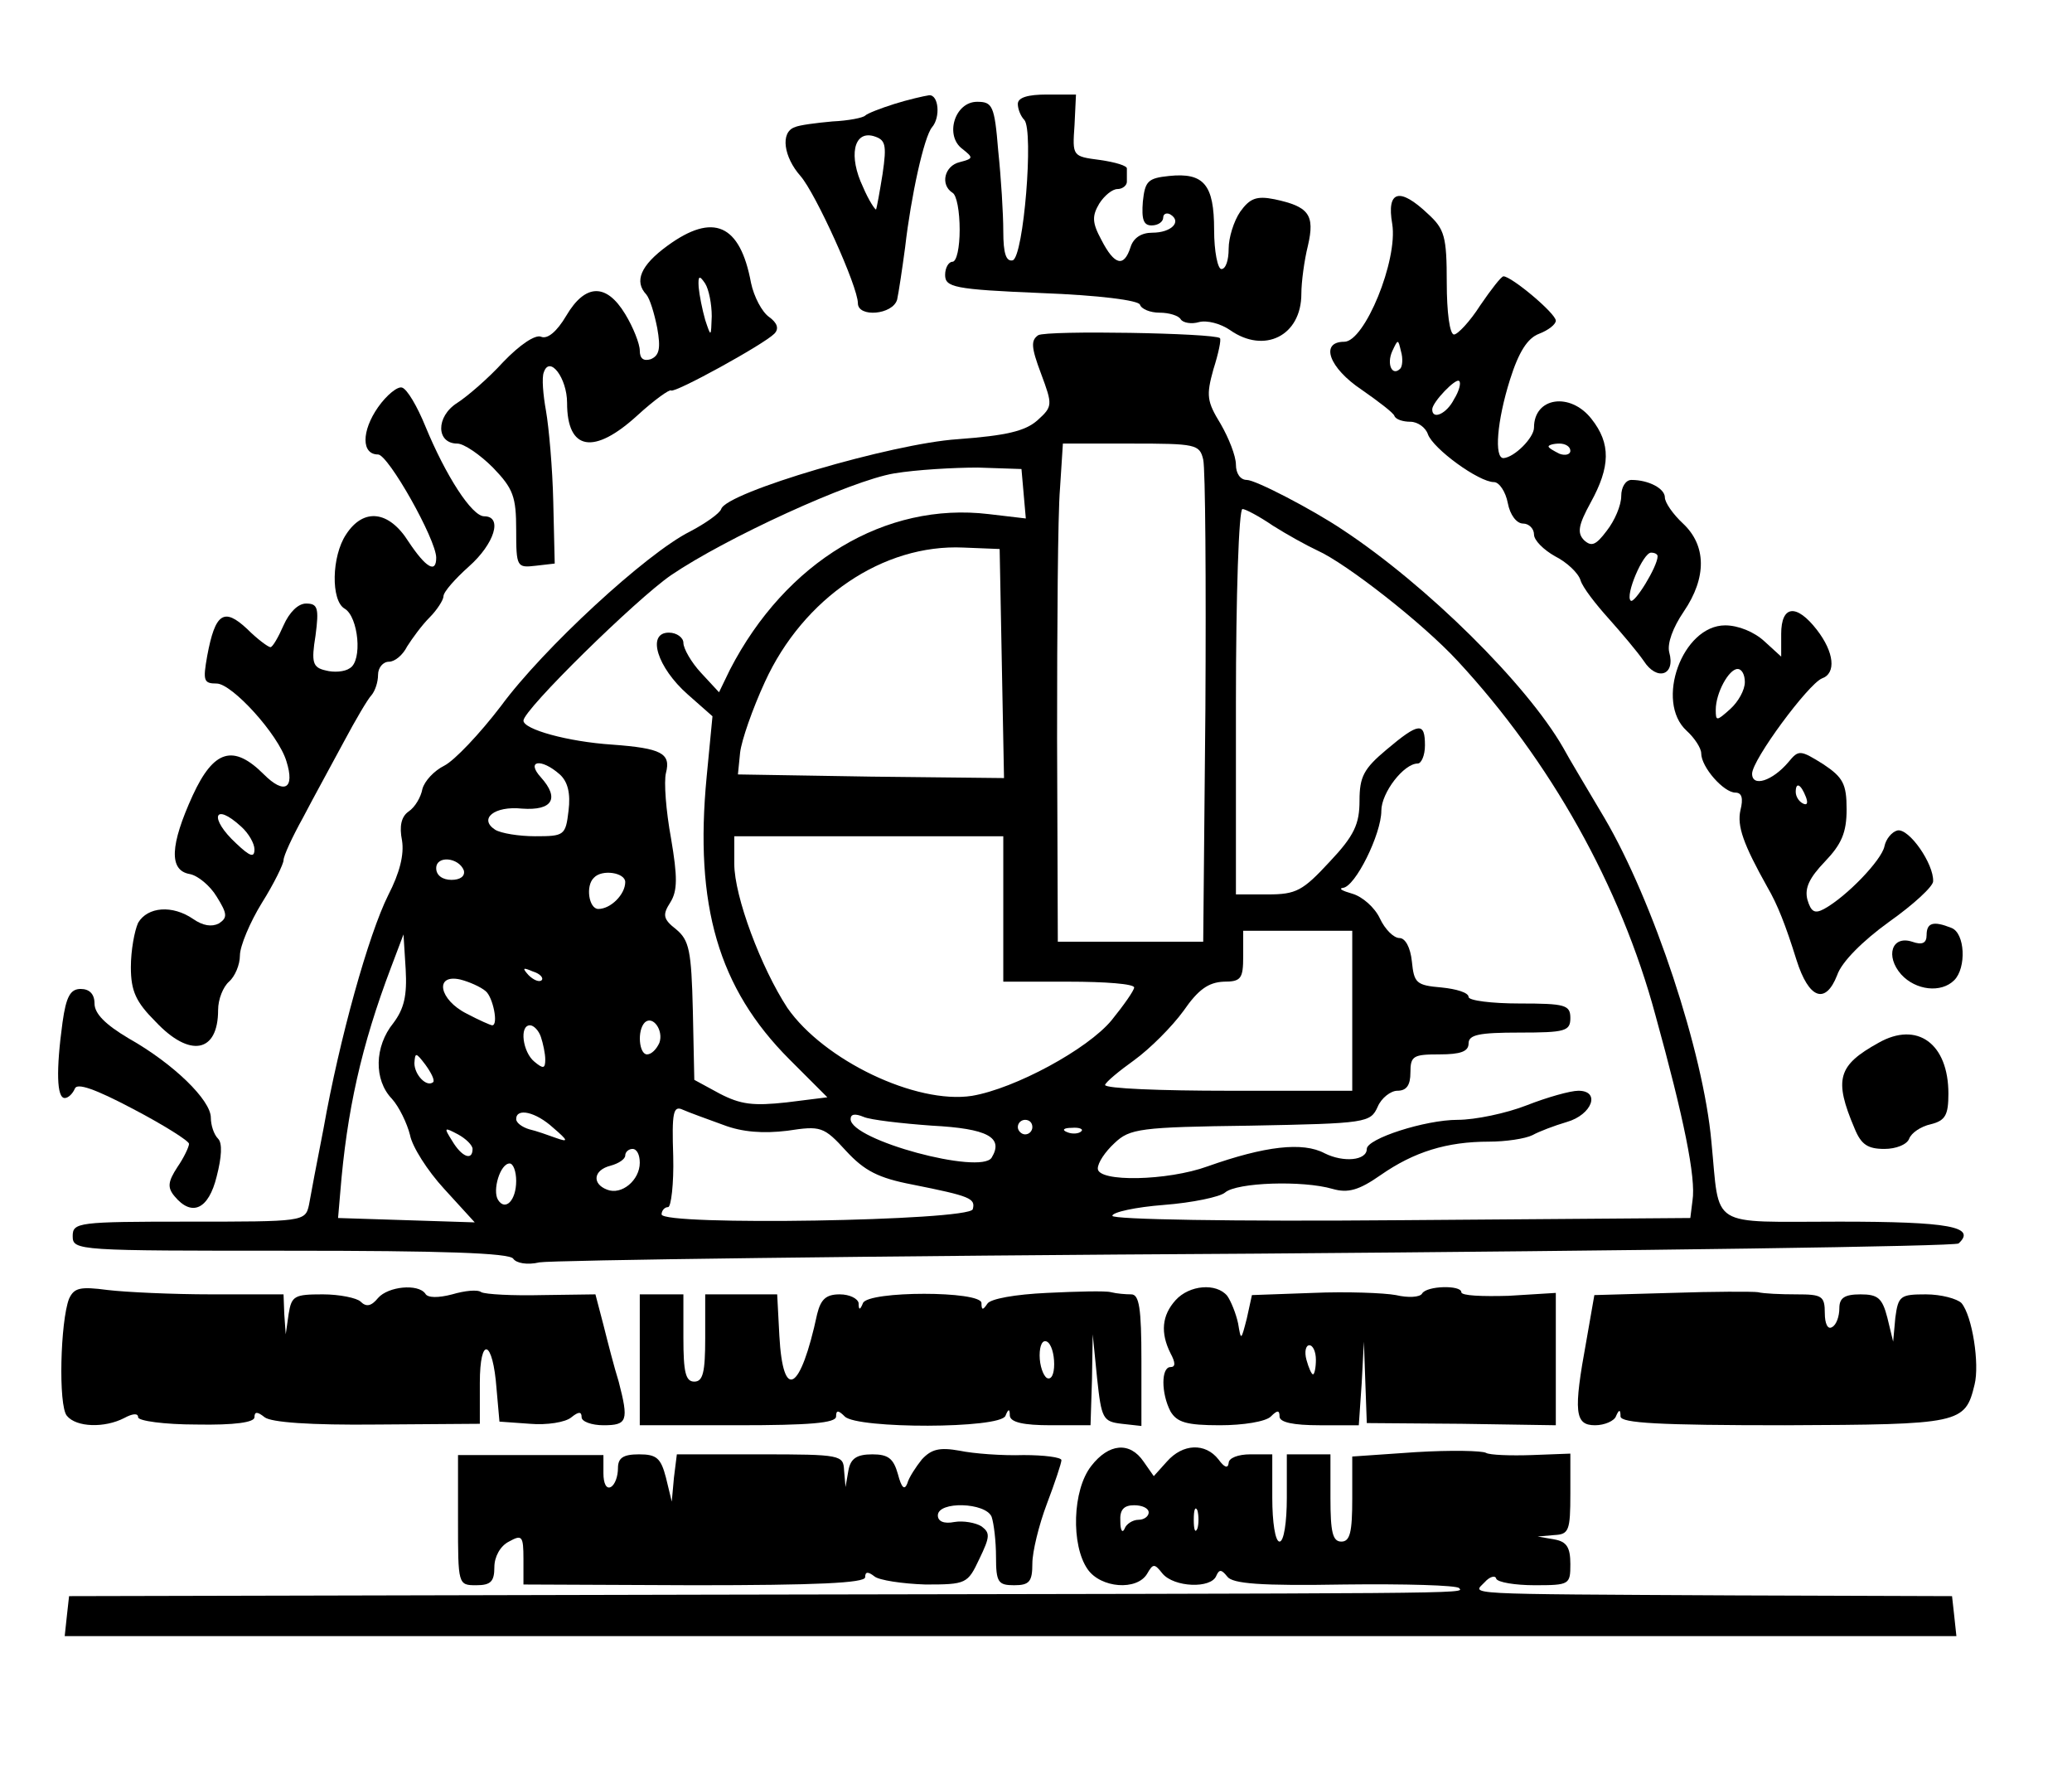
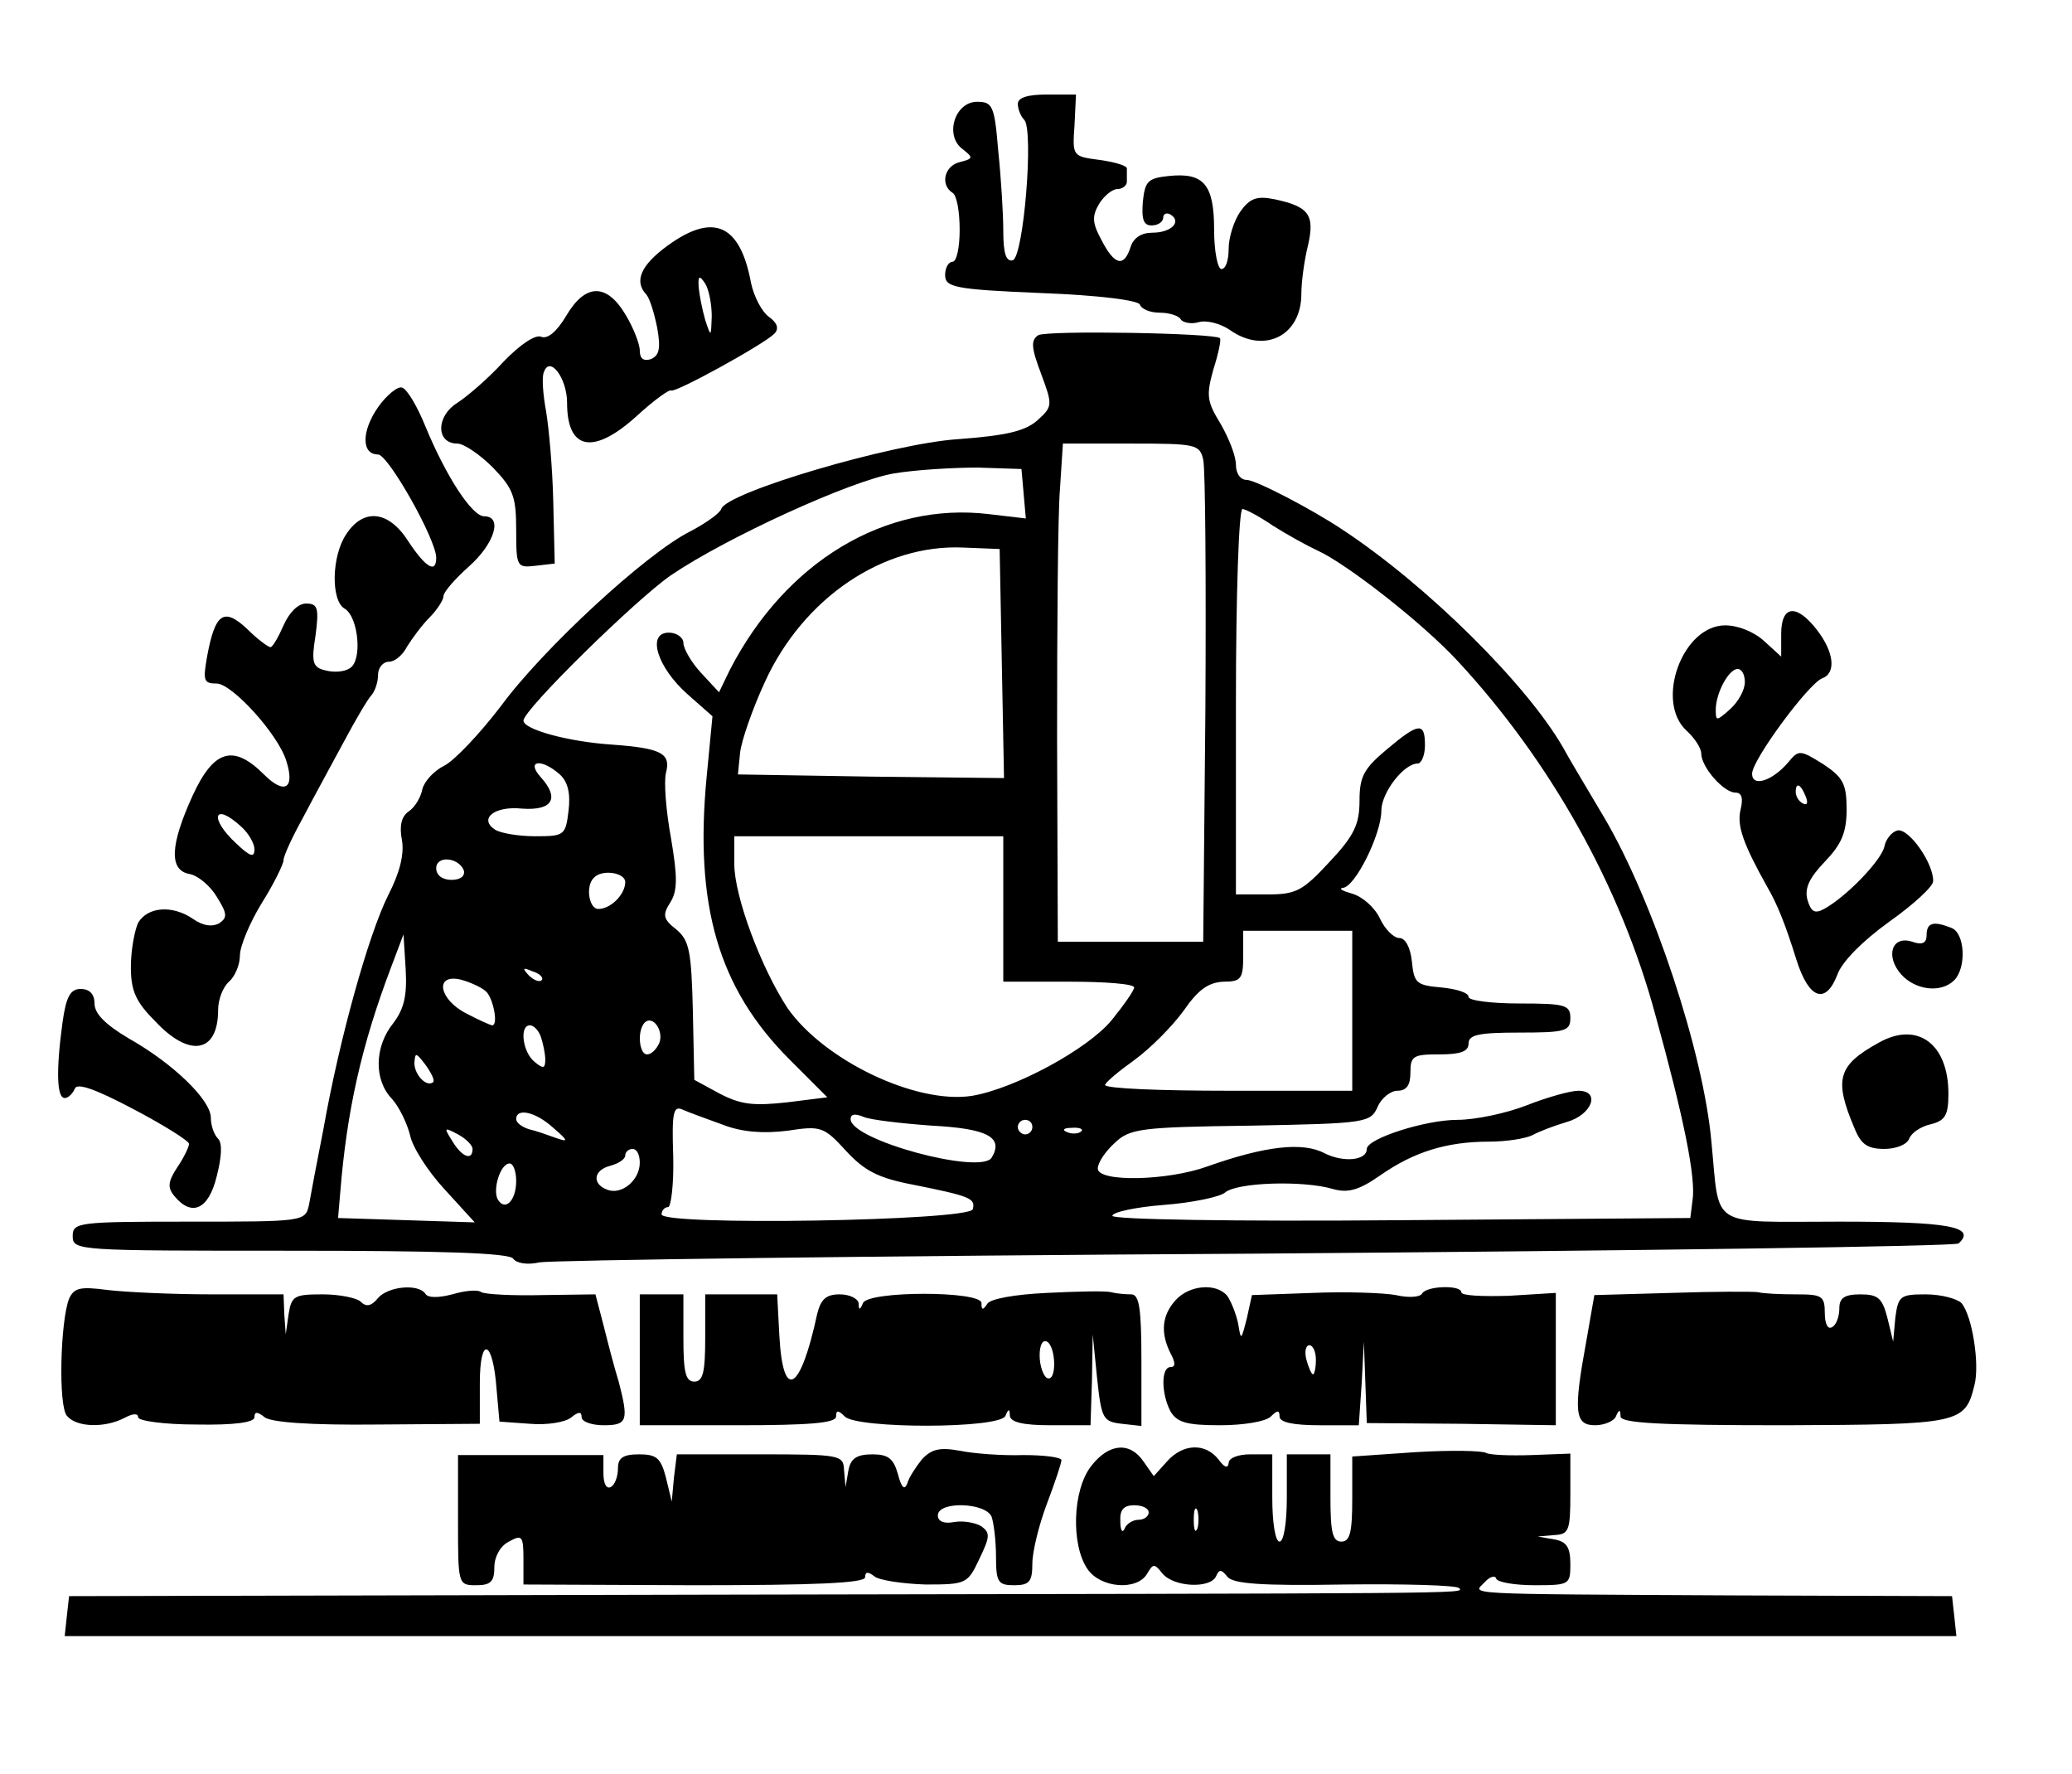
<svg xmlns="http://www.w3.org/2000/svg" version="1.0" width="285pt" height="244pt" viewBox="0 0 285 244" preserveAspectRatio="xMidYMid meet">
  <g transform="translate(0,244) scale(0.1,-0.1)" fill="#000000" stroke="none">
-     <path d="M1230 2297 c-19 -6 -37 -13 -40 -16 -3 -3 -23 -7 -45 -8 -22 -2 -46 -5 -52 -8 -20 -7 -15 -41 8 -67 21 -24 79 -152 79 -175 0 -20 48 -16 54 5 2 9 7 42 11 72 8 70 26 152 37 165 12 14 9 45 -4 44 -7 -1 -29 -6 -48 -12z m-16 -96 c-4 -25 -8 -47 -9 -49 -1 -1 -10 12 -18 31 -20 42 -13 77 14 70 17 -5 19 -11 13 -52z" />
-     <path d="M1400 2297 c0 -7 4 -17 9 -22 13 -15 -1 -188 -16 -193 -9 -2 -13 9 -13 40 0 24 -3 73 -7 111 -5 62 -8 67 -29 67 -31 0 -45 -47 -20 -65 15 -12 15 -13 -4 -18 -21 -5 -27 -31 -10 -42 6 -3 10 -26 10 -51 0 -24 -4 -44 -10 -44 -5 0 -10 -8 -10 -18 0 -17 12 -20 132 -25 80 -3 134 -10 136 -16 2 -6 14 -11 27 -11 13 0 26 -4 29 -9 3 -5 15 -7 25 -4 11 3 30 -2 43 -11 47 -33 98 -8 98 50 0 16 4 46 9 66 10 43 1 54 -46 64 -25 5 -34 1 -47 -17 -9 -13 -16 -36 -16 -51 0 -16 -4 -28 -10 -28 -5 0 -10 24 -10 54 0 62 -14 79 -62 74 -29 -3 -33 -7 -36 -35 -2 -25 1 -33 12 -33 9 0 16 5 16 11 0 5 5 7 10 4 16 -10 1 -25 -25 -25 -15 0 -26 -7 -30 -20 -9 -28 -22 -25 -40 10 -13 24 -13 33 -3 50 7 11 18 20 25 20 7 0 13 5 13 10 0 6 0 13 0 18 1 4 -16 9 -37 12 -38 5 -38 5 -35 48 l2 42 -40 0 c-26 0 -40 -4 -40 -13z" />
-     <path d="M1915 2132 c8 -50 -38 -162 -66 -162 -34 0 -21 -36 24 -66 23 -16 44 -32 45 -36 2 -5 12 -8 22 -8 10 0 21 -8 24 -17 7 -20 70 -66 91 -66 7 0 16 -13 19 -29 3 -16 12 -28 21 -28 8 0 15 -7 15 -15 0 -8 13 -21 29 -30 16 -8 32 -23 35 -33 3 -10 21 -33 39 -53 17 -19 39 -45 48 -58 18 -28 44 -20 35 12 -3 12 5 34 20 56 32 47 31 91 -1 121 -14 13 -25 29 -25 36 0 12 -22 24 -46 24 -8 0 -14 -10 -14 -22 0 -13 -9 -34 -20 -48 -15 -20 -21 -22 -31 -13 -10 10 -8 21 9 52 27 49 28 81 1 115 -29 37 -79 30 -79 -12 0 -14 -27 -41 -42 -42 -13 0 -9 51 9 108 12 38 24 57 40 63 13 5 23 13 23 18 0 10 -61 61 -72 61 -3 0 -17 -18 -32 -40 -14 -22 -31 -40 -36 -40 -6 0 -10 31 -10 71 0 64 -3 74 -26 95 -39 37 -57 32 -49 -14z m11 -199 c-11 -11 -19 6 -11 24 8 17 8 17 12 0 3 -10 2 -21 -1 -24z m74 -42 c-10 -20 -30 -29 -30 -14 0 10 33 44 37 39 3 -2 0 -14 -7 -25z m160 -71 c0 -5 -7 -7 -15 -4 -8 4 -15 8 -15 10 0 2 7 4 15 4 8 0 15 -4 15 -10z m120 -145 c0 -14 -32 -66 -37 -61 -8 7 17 66 28 66 5 0 9 -2 9 -5z" />
+     <path d="M1400 2297 c0 -7 4 -17 9 -22 13 -15 -1 -188 -16 -193 -9 -2 -13 9 -13 40 0 24 -3 73 -7 111 -5 62 -8 67 -29 67 -31 0 -45 -47 -20 -65 15 -12 15 -13 -4 -18 -21 -5 -27 -31 -10 -42 6 -3 10 -26 10 -51 0 -24 -4 -44 -10 -44 -5 0 -10 -8 -10 -18 0 -17 12 -20 132 -25 80 -3 134 -10 136 -16 2 -6 14 -11 27 -11 13 0 26 -4 29 -9 3 -5 15 -7 25 -4 11 3 30 -2 43 -11 47 -33 98 -8 98 50 0 16 4 46 9 66 10 43 1 54 -46 64 -25 5 -34 1 -47 -17 -9 -13 -16 -36 -16 -51 0 -16 -4 -28 -10 -28 -5 0 -10 24 -10 54 0 62 -14 79 -62 74 -29 -3 -33 -7 -36 -35 -2 -25 1 -33 12 -33 9 0 16 5 16 11 0 5 5 7 10 4 16 -10 1 -25 -25 -25 -15 0 -26 -7 -30 -20 -9 -28 -22 -25 -40 10 -13 24 -13 33 -3 50 7 11 18 20 25 20 7 0 13 5 13 10 0 6 0 13 0 18 1 4 -16 9 -37 12 -38 5 -38 5 -35 48 l2 42 -40 0 c-26 0 -40 -4 -40 -13" />
    <path d="M918 2102 c-37 -27 -46 -49 -29 -67 5 -6 11 -26 15 -46 5 -28 3 -38 -9 -43 -10 -3 -15 1 -15 12 0 9 -9 32 -20 50 -26 43 -55 42 -81 -2 -13 -22 -26 -33 -35 -29 -8 3 -29 -11 -52 -35 -20 -22 -49 -47 -63 -56 -30 -19 -29 -56 0 -56 9 0 31 -15 49 -33 28 -29 32 -40 32 -86 0 -51 1 -52 27 -49 l26 3 -2 85 c-1 46 -6 102 -10 125 -4 22 -6 46 -3 53 8 24 32 -8 32 -42 0 -66 37 -72 97 -17 23 21 44 36 46 34 5 -4 127 63 142 78 7 7 4 15 -7 23 -10 7 -21 28 -25 47 -15 81 -52 97 -115 51z m61 -97 c-1 -29 -1 -29 -9 -5 -4 14 -8 34 -9 45 -1 16 1 17 9 5 5 -8 9 -28 9 -45z" />
    <path d="M1428 1979 c-10 -7 -10 -16 4 -53 16 -43 16 -45 -5 -64 -17 -15 -43 -21 -110 -26 -90 -6 -318 -73 -325 -96 -2 -6 -22 -20 -43 -31 -60 -30 -202 -161 -260 -240 -29 -38 -64 -75 -78 -82 -14 -7 -27 -21 -30 -32 -2 -11 -10 -25 -19 -31 -10 -7 -13 -20 -9 -40 3 -19 -3 -44 -19 -75 -27 -54 -67 -197 -89 -321 -9 -46 -18 -93 -20 -105 -5 -23 -8 -23 -165 -23 -153 0 -160 -1 -160 -20 0 -20 7 -20 299 -20 207 0 302 -3 307 -11 4 -6 19 -9 36 -5 17 3 461 9 987 12 526 4 960 10 965 14 25 23 -13 30 -164 30 -182 0 -164 -11 -176 110 -11 123 -80 331 -147 445 -23 39 -49 82 -57 97 -50 87 -187 223 -304 300 -42 28 -119 68 -131 68 -9 0 -15 9 -15 21 0 12 -10 37 -21 56 -19 31 -20 39 -10 75 7 22 11 41 9 43 -8 7 -238 11 -250 4z m227 -171 c3 -13 4 -167 3 -343 l-3 -320 -100 0 -100 0 -1 280 c0 154 1 308 4 343 l4 62 94 0 c89 0 94 -1 99 -22z m-247 -47 l3 -34 -51 6 c-142 17 -279 -65 -356 -214 l-15 -31 -25 27 c-13 14 -24 33 -24 41 0 7 -9 14 -20 14 -31 0 -16 -48 26 -85 l34 -30 -8 -83 c-17 -177 16 -291 114 -389 l52 -52 -56 -7 c-46 -5 -63 -3 -92 12 l-35 19 -2 95 c-2 83 -5 97 -23 112 -18 14 -19 20 -8 37 10 16 10 35 1 88 -7 38 -10 78 -7 90 7 27 -6 34 -74 39 -61 4 -122 21 -122 33 0 15 155 167 203 200 75 51 247 130 307 140 30 5 82 8 115 8 l60 -2 3 -34z m343 -44 c19 -12 46 -27 61 -34 40 -18 145 -100 193 -152 127 -137 224 -309 272 -487 39 -141 56 -224 51 -255 l-3 -24 -397 -3 c-234 -2 -398 1 -398 6 0 5 32 12 71 15 39 3 77 11 84 17 16 14 107 17 148 5 21 -6 36 -2 66 19 46 32 91 46 149 46 23 0 50 4 60 9 9 5 30 13 47 18 35 10 47 43 16 43 -11 0 -43 -9 -71 -20 -28 -11 -71 -20 -95 -20 -45 0 -125 -26 -125 -40 0 -16 -32 -19 -58 -6 -30 16 -82 10 -161 -18 -55 -20 -151 -22 -151 -3 0 8 10 23 23 35 21 20 35 22 187 24 160 3 165 4 175 26 5 12 18 22 27 22 13 0 18 8 18 25 0 23 4 25 40 25 29 0 40 4 40 15 0 12 14 15 70 15 63 0 70 2 70 20 0 18 -7 20 -70 20 -38 0 -70 4 -70 9 0 6 -17 11 -37 13 -35 3 -38 6 -41 36 -2 19 -9 32 -17 32 -8 0 -20 12 -27 27 -7 15 -24 30 -38 34 -14 4 -19 7 -13 8 17 1 53 74 53 106 0 25 31 65 50 65 5 0 10 11 10 25 0 32 -8 32 -53 -6 -31 -26 -37 -37 -37 -70 0 -32 -7 -48 -41 -84 -37 -40 -46 -45 -85 -45 l-44 0 0 265 c0 146 4 265 9 265 4 0 23 -10 42 -23z m-373 -190 l3 -157 -183 2 -183 3 3 30 c2 17 17 60 34 97 53 116 163 190 273 185 l50 -2 3 -158z m-608 -152 c11 -10 15 -26 12 -50 -4 -34 -6 -35 -46 -35 -22 0 -47 4 -55 9 -23 15 -1 33 37 29 42 -3 52 14 26 43 -21 23 0 27 26 4z m610 -185 l0 -100 90 0 c50 0 90 -3 90 -8 0 -4 -14 -24 -31 -45 -33 -40 -133 -94 -192 -104 -77 -12 -204 49 -254 121 -36 55 -73 153 -73 198 l0 38 185 0 185 0 0 -100z m-742 53 c2 -8 -5 -13 -17 -13 -12 0 -21 6 -21 16 0 18 31 15 38 -3z m222 -16 c0 -17 -20 -37 -37 -37 -13 0 -18 32 -6 43 11 12 43 7 43 -6z m1000 -177 l0 -110 -170 0 c-93 0 -170 3 -170 8 1 4 19 19 40 34 22 16 52 46 68 68 20 29 34 39 55 40 24 0 27 4 27 35 l0 35 75 0 75 0 0 -110z m-1319 -17 c-26 -32 -27 -78 -2 -104 10 -11 21 -34 25 -50 3 -16 24 -49 47 -74 l42 -46 -94 3 -94 3 3 35 c9 112 29 202 70 310 l17 45 3 -48 c2 -36 -2 -54 -17 -74z m204 59 c-3 -3 -11 0 -18 7 -9 10 -8 11 6 5 10 -3 15 -9 12 -12z m-77 -15 c10 -8 18 -47 9 -47 -2 0 -18 7 -35 16 -38 19 -45 55 -9 47 12 -3 28 -10 35 -16z m239 -71 c-4 -9 -11 -16 -17 -16 -11 0 -14 33 -3 44 11 10 26 -11 20 -28z m-163 8 c3 -9 6 -23 6 -31 0 -13 -3 -13 -15 -3 -16 13 -21 50 -6 50 5 0 12 -7 15 -16z m-148 -62 c-9 -8 -26 10 -26 26 1 15 2 15 15 -2 8 -11 13 -21 11 -24z m399 -59 c26 -10 55 -12 88 -8 46 7 50 6 81 -28 25 -27 44 -37 91 -46 80 -16 87 -19 83 -34 -6 -16 -428 -23 -428 -7 0 5 4 10 9 10 4 0 8 32 7 70 -2 60 0 70 13 64 9 -4 34 -13 56 -21z m-234 -4 c21 -18 21 -20 4 -14 -11 4 -28 10 -37 12 -10 3 -18 9 -18 14 0 16 27 10 51 -12z m521 3 c76 -4 99 -16 82 -44 -15 -24 -194 24 -194 53 0 7 6 8 18 3 9 -4 52 -9 94 -12z m138 -2 c0 -5 -4 -10 -10 -10 -5 0 -10 5 -10 10 0 6 5 10 10 10 6 0 10 -4 10 -10z m-770 -30 c0 -17 -15 -11 -28 11 -12 19 -11 19 8 9 11 -6 20 -15 20 -20z m837 24 c-3 -3 -12 -4 -19 -1 -8 3 -5 6 6 6 11 1 17 -2 13 -5z m-607 -43 c0 -24 -25 -45 -45 -37 -21 8 -19 27 5 33 11 3 20 9 20 14 0 5 5 9 10 9 6 0 10 -8 10 -19z m-170 -25 c0 -27 -15 -42 -25 -26 -8 13 3 50 16 50 5 0 9 -11 9 -24z" />
    <path d="M520 1880 c-23 -33 -23 -65 0 -65 14 0 80 -117 80 -142 0 -22 -14 -14 -38 22 -27 43 -62 47 -86 10 -20 -30 -21 -91 -2 -102 19 -11 25 -72 7 -82 -7 -5 -22 -6 -33 -3 -18 4 -20 11 -14 48 5 38 3 44 -13 44 -11 0 -23 -12 -31 -30 -7 -16 -15 -30 -18 -30 -3 0 -18 11 -32 25 -32 30 -44 22 -55 -37 -6 -34 -5 -38 13 -38 21 0 85 -70 96 -107 12 -38 -3 -46 -31 -18 -42 42 -69 34 -98 -29 -31 -68 -33 -103 -4 -108 11 -2 28 -16 37 -31 15 -24 15 -29 3 -37 -10 -5 -22 -3 -35 6 -29 20 -63 17 -76 -5 -5 -11 -10 -38 -10 -61 0 -33 7 -48 34 -75 47 -50 86 -43 86 16 0 15 7 32 15 39 8 7 15 23 15 36 0 13 14 46 30 72 17 27 30 54 30 59 0 6 12 32 27 59 14 27 40 74 56 104 16 30 33 59 38 64 5 6 9 18 9 28 0 10 7 18 15 18 8 0 19 9 25 21 7 11 20 29 31 40 10 10 19 24 19 29 0 6 16 24 35 41 35 31 47 69 21 69 -17 0 -53 56 -81 124 -11 27 -25 51 -32 53 -6 2 -21 -10 -33 -27z m-188 -577 c10 -9 18 -23 18 -31 0 -12 -6 -10 -25 8 -38 35 -31 58 7 23z" />
    <path d="M2450 1568 l0 -31 -23 21 c-14 13 -36 22 -54 22 -59 0 -97 -105 -53 -145 11 -10 20 -24 20 -31 0 -19 31 -54 47 -54 9 0 11 -8 7 -24 -5 -22 4 -47 37 -106 14 -24 25 -52 40 -100 17 -54 40 -62 56 -21 6 18 35 47 71 73 34 24 61 49 61 56 1 24 -33 73 -49 70 -8 -2 -16 -12 -18 -22 -4 -19 -52 -69 -83 -86 -13 -7 -18 -4 -23 13 -4 16 3 30 24 52 23 24 30 40 30 72 0 35 -5 44 -32 62 -32 20 -34 20 -48 3 -22 -26 -50 -35 -50 -16 0 19 77 123 96 131 20 7 17 36 -7 67 -28 36 -49 34 -49 -6z m-50 -66 c0 -11 -9 -27 -20 -37 -19 -17 -20 -17 -20 -1 0 23 18 56 30 56 6 0 10 -8 10 -18z m84 -158 c3 -8 2 -12 -4 -9 -6 3 -10 10 -10 16 0 14 7 11 14 -7z" />
    <path d="M2650 1154 c0 -11 -6 -14 -20 -9 -28 9 -37 -20 -15 -45 20 -22 55 -26 73 -8 17 17 15 65 -4 72 -25 10 -34 7 -34 -10z" />
    <path d="M86 1034 c-9 -66 -8 -104 3 -104 5 0 11 6 14 13 3 8 27 0 80 -28 42 -22 77 -44 77 -48 0 -4 -7 -19 -16 -32 -13 -20 -14 -28 -4 -40 24 -29 47 -18 58 27 7 27 8 46 2 52 -6 6 -10 19 -10 29 0 24 -51 74 -113 109 -32 19 -47 34 -47 48 0 13 -7 20 -19 20 -14 0 -20 -10 -25 -46z" />
    <path d="M2584 1006 c-56 -31 -62 -50 -33 -118 9 -22 18 -28 41 -28 16 0 31 6 34 14 3 8 16 17 30 20 20 5 24 13 24 42 0 69 -43 100 -96 70z" />
    <path d="M95 654 c-12 -31 -15 -147 -3 -161 13 -16 52 -17 79 -3 11 6 19 7 19 1 0 -5 36 -10 80 -10 53 -1 80 3 80 10 0 8 4 8 14 0 9 -7 62 -11 155 -10 l141 1 0 56 c0 66 18 60 23 -8 l4 -45 42 -3 c23 -2 49 2 57 9 10 8 14 8 14 0 0 -6 14 -11 30 -11 33 0 35 6 21 60 -6 19 -15 54 -21 78 l-11 42 -73 -1 c-41 -1 -78 1 -84 4 -5 4 -23 2 -40 -3 -19 -5 -34 -5 -37 1 -10 14 -51 10 -65 -6 -9 -11 -16 -13 -24 -5 -5 5 -29 10 -52 10 -39 0 -43 -2 -47 -27 l-4 -28 -2 28 -1 27 -99 0 c-54 0 -118 3 -143 6 -38 5 -46 3 -53 -12z" />
    <path d="M1440 662 c-43 -2 -78 -8 -82 -15 -6 -9 -8 -9 -8 1 0 17 -156 17 -163 0 -4 -10 -6 -10 -6 0 -1 6 -12 12 -26 12 -19 0 -26 -7 -31 -27 -23 -107 -47 -121 -52 -30 l-3 57 -49 0 -50 0 0 -60 c0 -47 -3 -60 -15 -60 -12 0 -15 13 -15 60 l0 60 -30 0 -30 0 0 -90 0 -90 135 0 c98 0 135 3 135 12 0 9 3 9 12 0 17 -17 214 -17 221 1 4 10 6 10 6 0 1 -9 19 -13 56 -13 l55 0 2 63 1 62 6 -60 c6 -56 8 -60 34 -63 l27 -3 0 90 c0 72 -3 91 -14 91 -8 0 -20 1 -28 3 -7 2 -47 1 -88 -1z m10 -98 c0 -14 -4 -22 -10 -19 -5 3 -10 17 -10 31 0 14 4 22 10 19 6 -3 10 -17 10 -31z" />
    <path d="M1617 652 c-19 -21 -21 -45 -7 -73 7 -13 7 -19 0 -19 -13 0 -13 -36 0 -61 9 -15 22 -19 68 -19 32 0 63 5 70 12 9 9 12 9 12 0 0 -8 19 -12 55 -12 l54 0 4 58 3 57 2 -56 2 -56 130 -1 130 -2 0 91 0 91 -65 -4 c-36 -1 -65 0 -65 5 0 10 -48 9 -54 -2 -3 -5 -19 -6 -36 -2 -16 3 -68 5 -114 3 l-84 -3 -7 -32 c-8 -31 -8 -31 -12 -7 -3 14 -10 31 -15 38 -15 18 -52 15 -71 -6z m193 -82 c0 -11 -2 -20 -4 -20 -2 0 -6 9 -9 20 -3 11 -1 20 4 20 5 0 9 -9 9 -20z" />
    <path d="M2299 662 l-106 -3 -11 -63 c-18 -98 -16 -116 12 -116 13 0 27 6 29 13 4 9 6 9 6 -1 1 -9 52 -12 226 -12 242 1 248 2 261 56 7 28 -3 94 -18 112 -6 6 -28 12 -49 12 -35 0 -38 -2 -42 -32 l-3 -33 -8 33 c-7 27 -13 32 -37 32 -22 0 -29 -5 -29 -19 0 -11 -4 -23 -10 -26 -6 -4 -10 5 -10 19 0 24 -4 26 -39 26 -22 0 -45 1 -53 3 -7 1 -61 1 -119 -1z" />
    <path d="M1268 433 c-8 -10 -18 -25 -20 -33 -4 -10 -8 -6 -13 13 -6 21 -13 27 -35 27 -22 0 -30 -6 -33 -22 l-4 -23 -2 23 c-1 21 -4 22 -115 22 l-115 0 -4 -32 -3 -33 -8 33 c-7 27 -13 32 -37 32 -22 0 -29 -5 -29 -19 0 -11 -4 -23 -10 -26 -6 -3 -10 5 -10 19 l0 25 -100 0 -100 0 0 -90 c0 -88 0 -89 25 -89 20 0 25 5 25 25 0 14 8 29 20 35 18 10 20 8 20 -24 l0 -35 235 -1 c167 0 235 3 235 11 0 8 4 8 13 1 6 -5 38 -10 70 -11 56 0 58 1 74 35 15 31 15 36 3 45 -8 5 -25 8 -37 6 -15 -3 -23 1 -23 9 0 20 66 18 74 -2 3 -9 6 -33 6 -55 0 -35 3 -39 25 -39 21 0 25 5 25 30 0 16 9 53 20 82 11 29 20 56 20 60 0 4 -24 7 -52 7 -29 -1 -69 2 -88 6 -28 5 -39 2 -52 -12z" />
    <path d="M1501 424 c-26 -33 -28 -109 -5 -142 18 -26 68 -30 82 -6 8 14 10 14 21 0 16 -19 67 -21 74 -3 4 9 7 9 15 -1 7 -10 46 -13 161 -11 83 1 155 -1 158 -5 8 -8 18 -7 -1037 -9 l-875 -2 -3 -27 -3 -28 1301 0 1301 0 -3 28 -3 27 -300 1 c-383 2 -359 1 -343 18 7 8 15 10 16 5 2 -5 26 -9 53 -9 48 0 49 1 49 29 0 23 -5 31 -22 34 l-23 4 23 2 c20 1 22 6 22 57 l0 55 -53 -2 c-29 -1 -58 0 -63 3 -5 3 -48 4 -97 1 l-87 -6 0 -58 c0 -46 -3 -59 -15 -59 -12 0 -15 13 -15 60 l0 60 -30 0 -30 0 0 -60 c0 -33 -4 -60 -10 -60 -6 0 -10 27 -10 60 l0 60 -30 0 c-17 0 -30 -5 -30 -12 -1 -8 -6 -6 -14 5 -18 23 -49 22 -71 -3 l-18 -20 -14 20 c-19 28 -48 25 -72 -6z m79 -64 c0 -5 -6 -10 -14 -10 -8 0 -17 -6 -19 -12 -3 -7 -6 -3 -6 10 -1 16 5 22 19 22 11 0 20 -4 20 -10z m67 -22 c-3 -7 -5 -2 -5 12 0 14 2 19 5 13 2 -7 2 -19 0 -25z" />
  </g>
</svg>